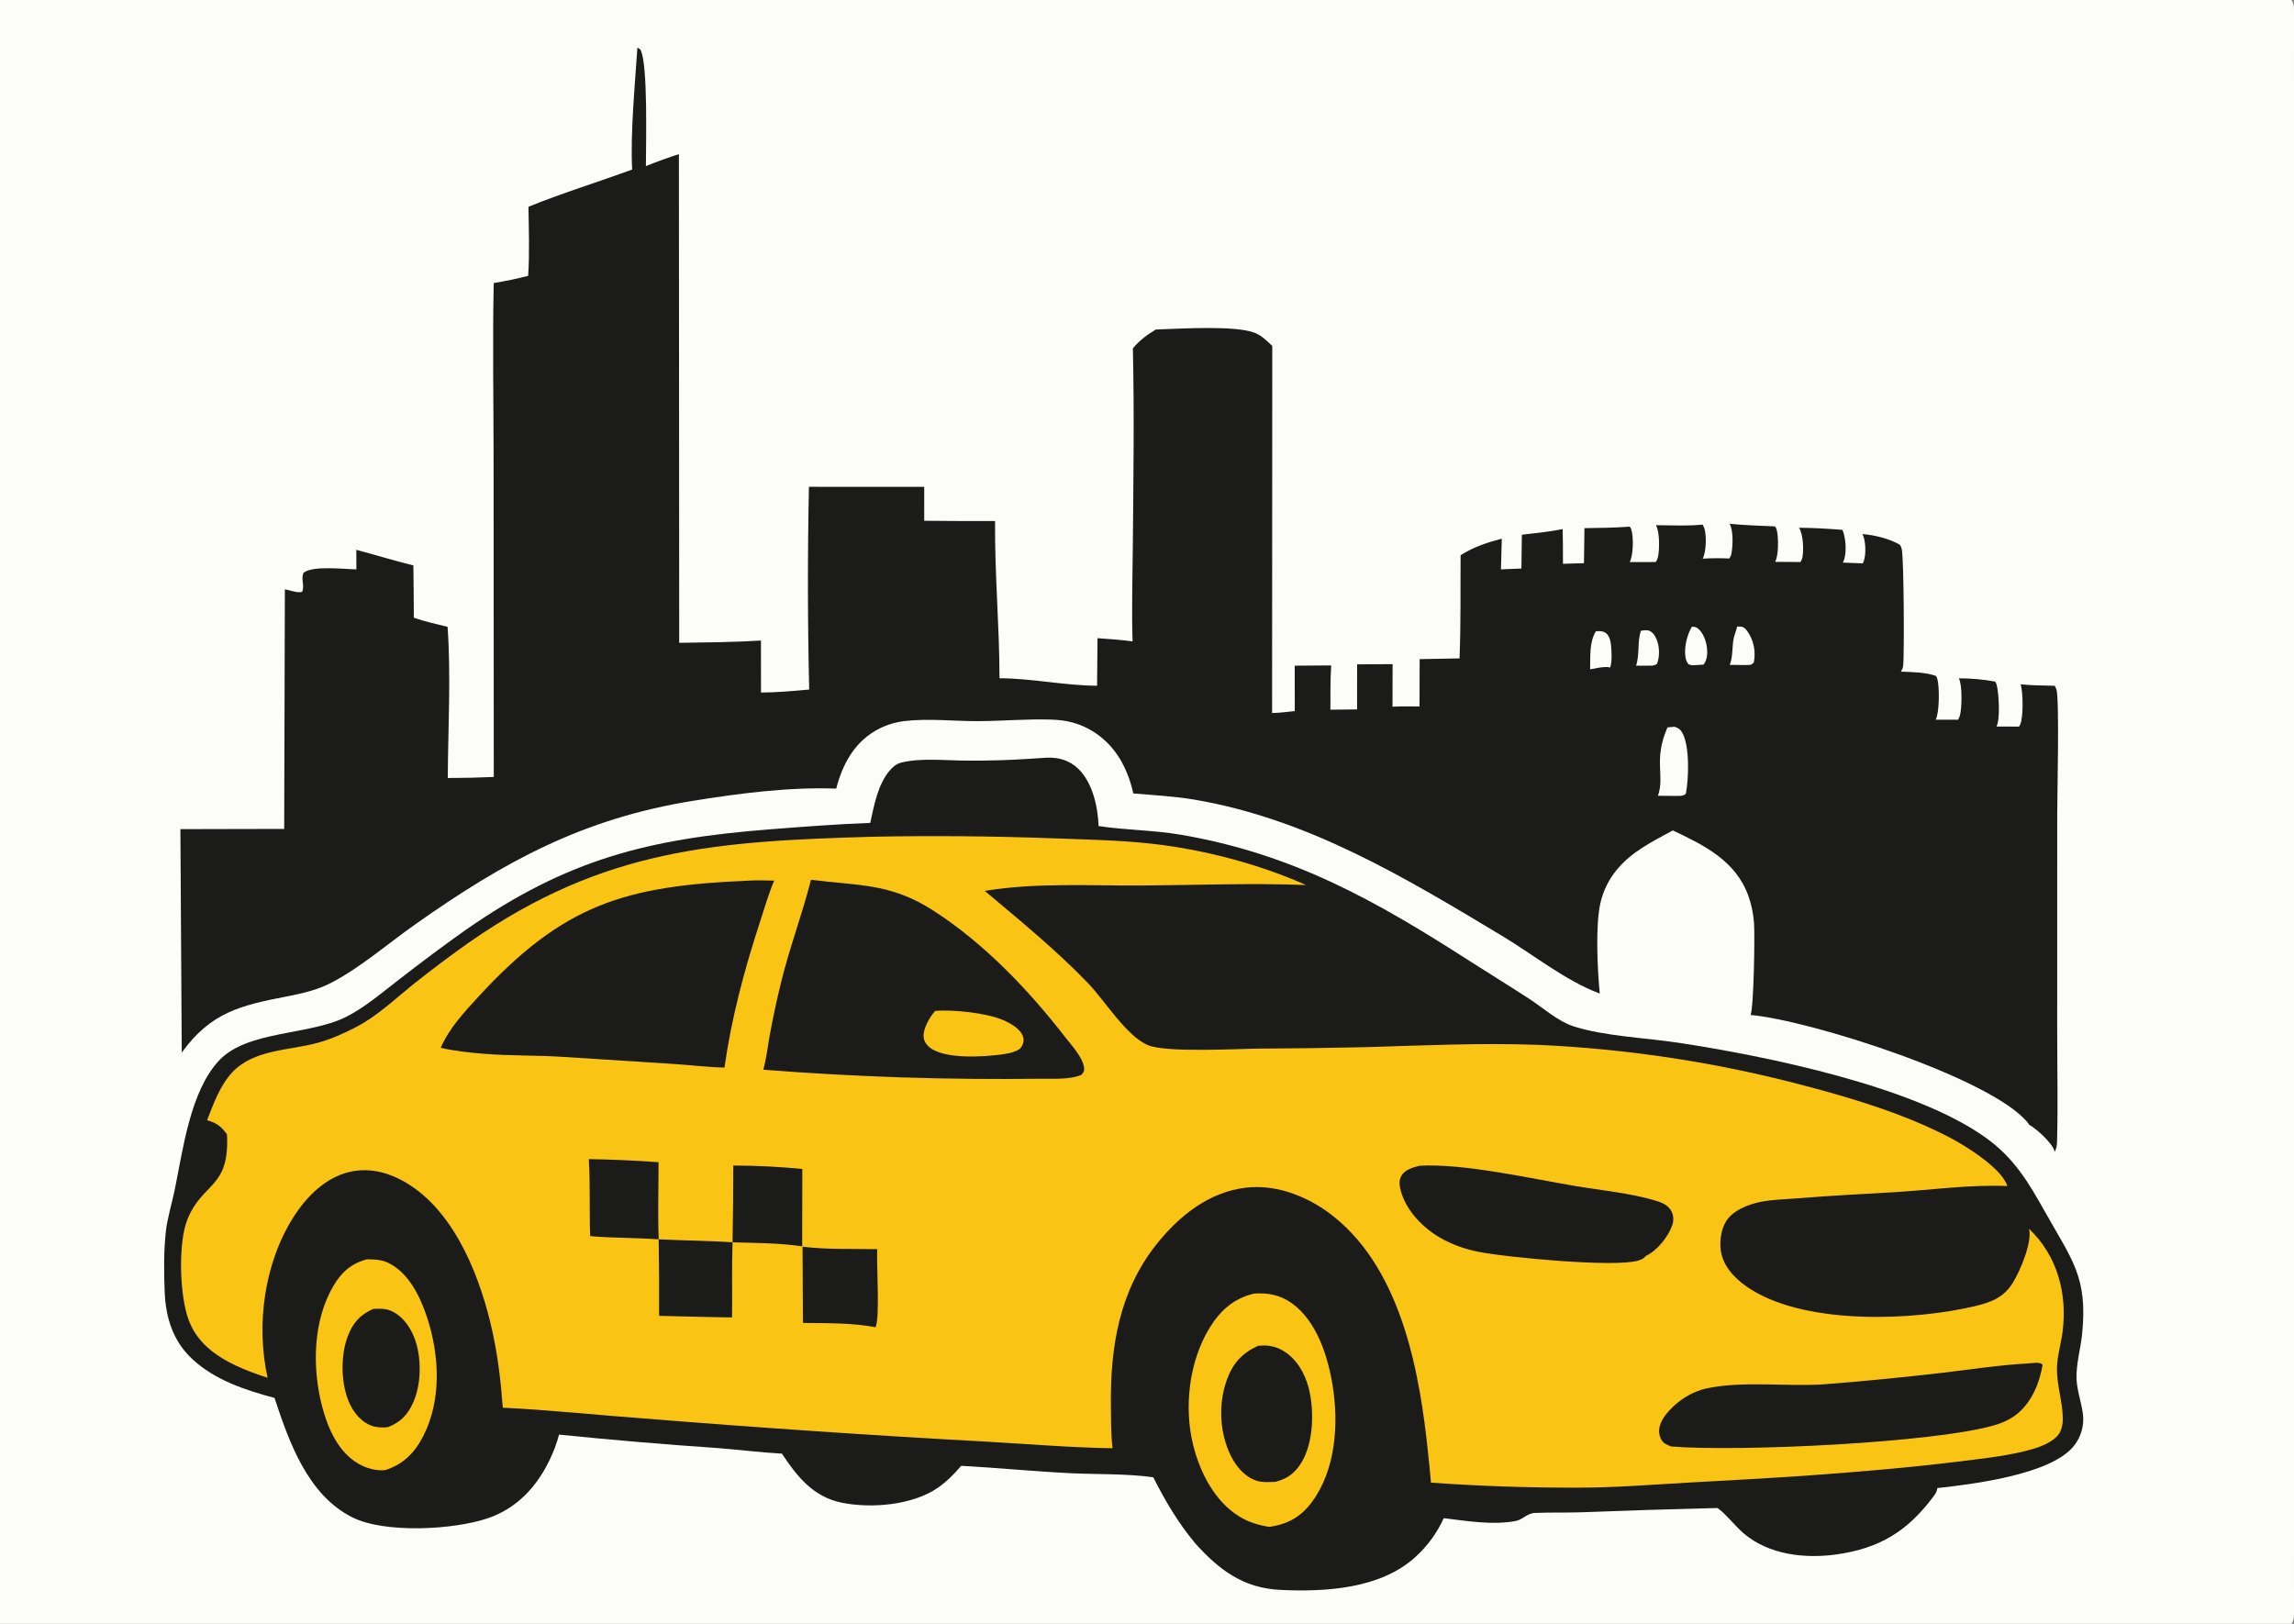
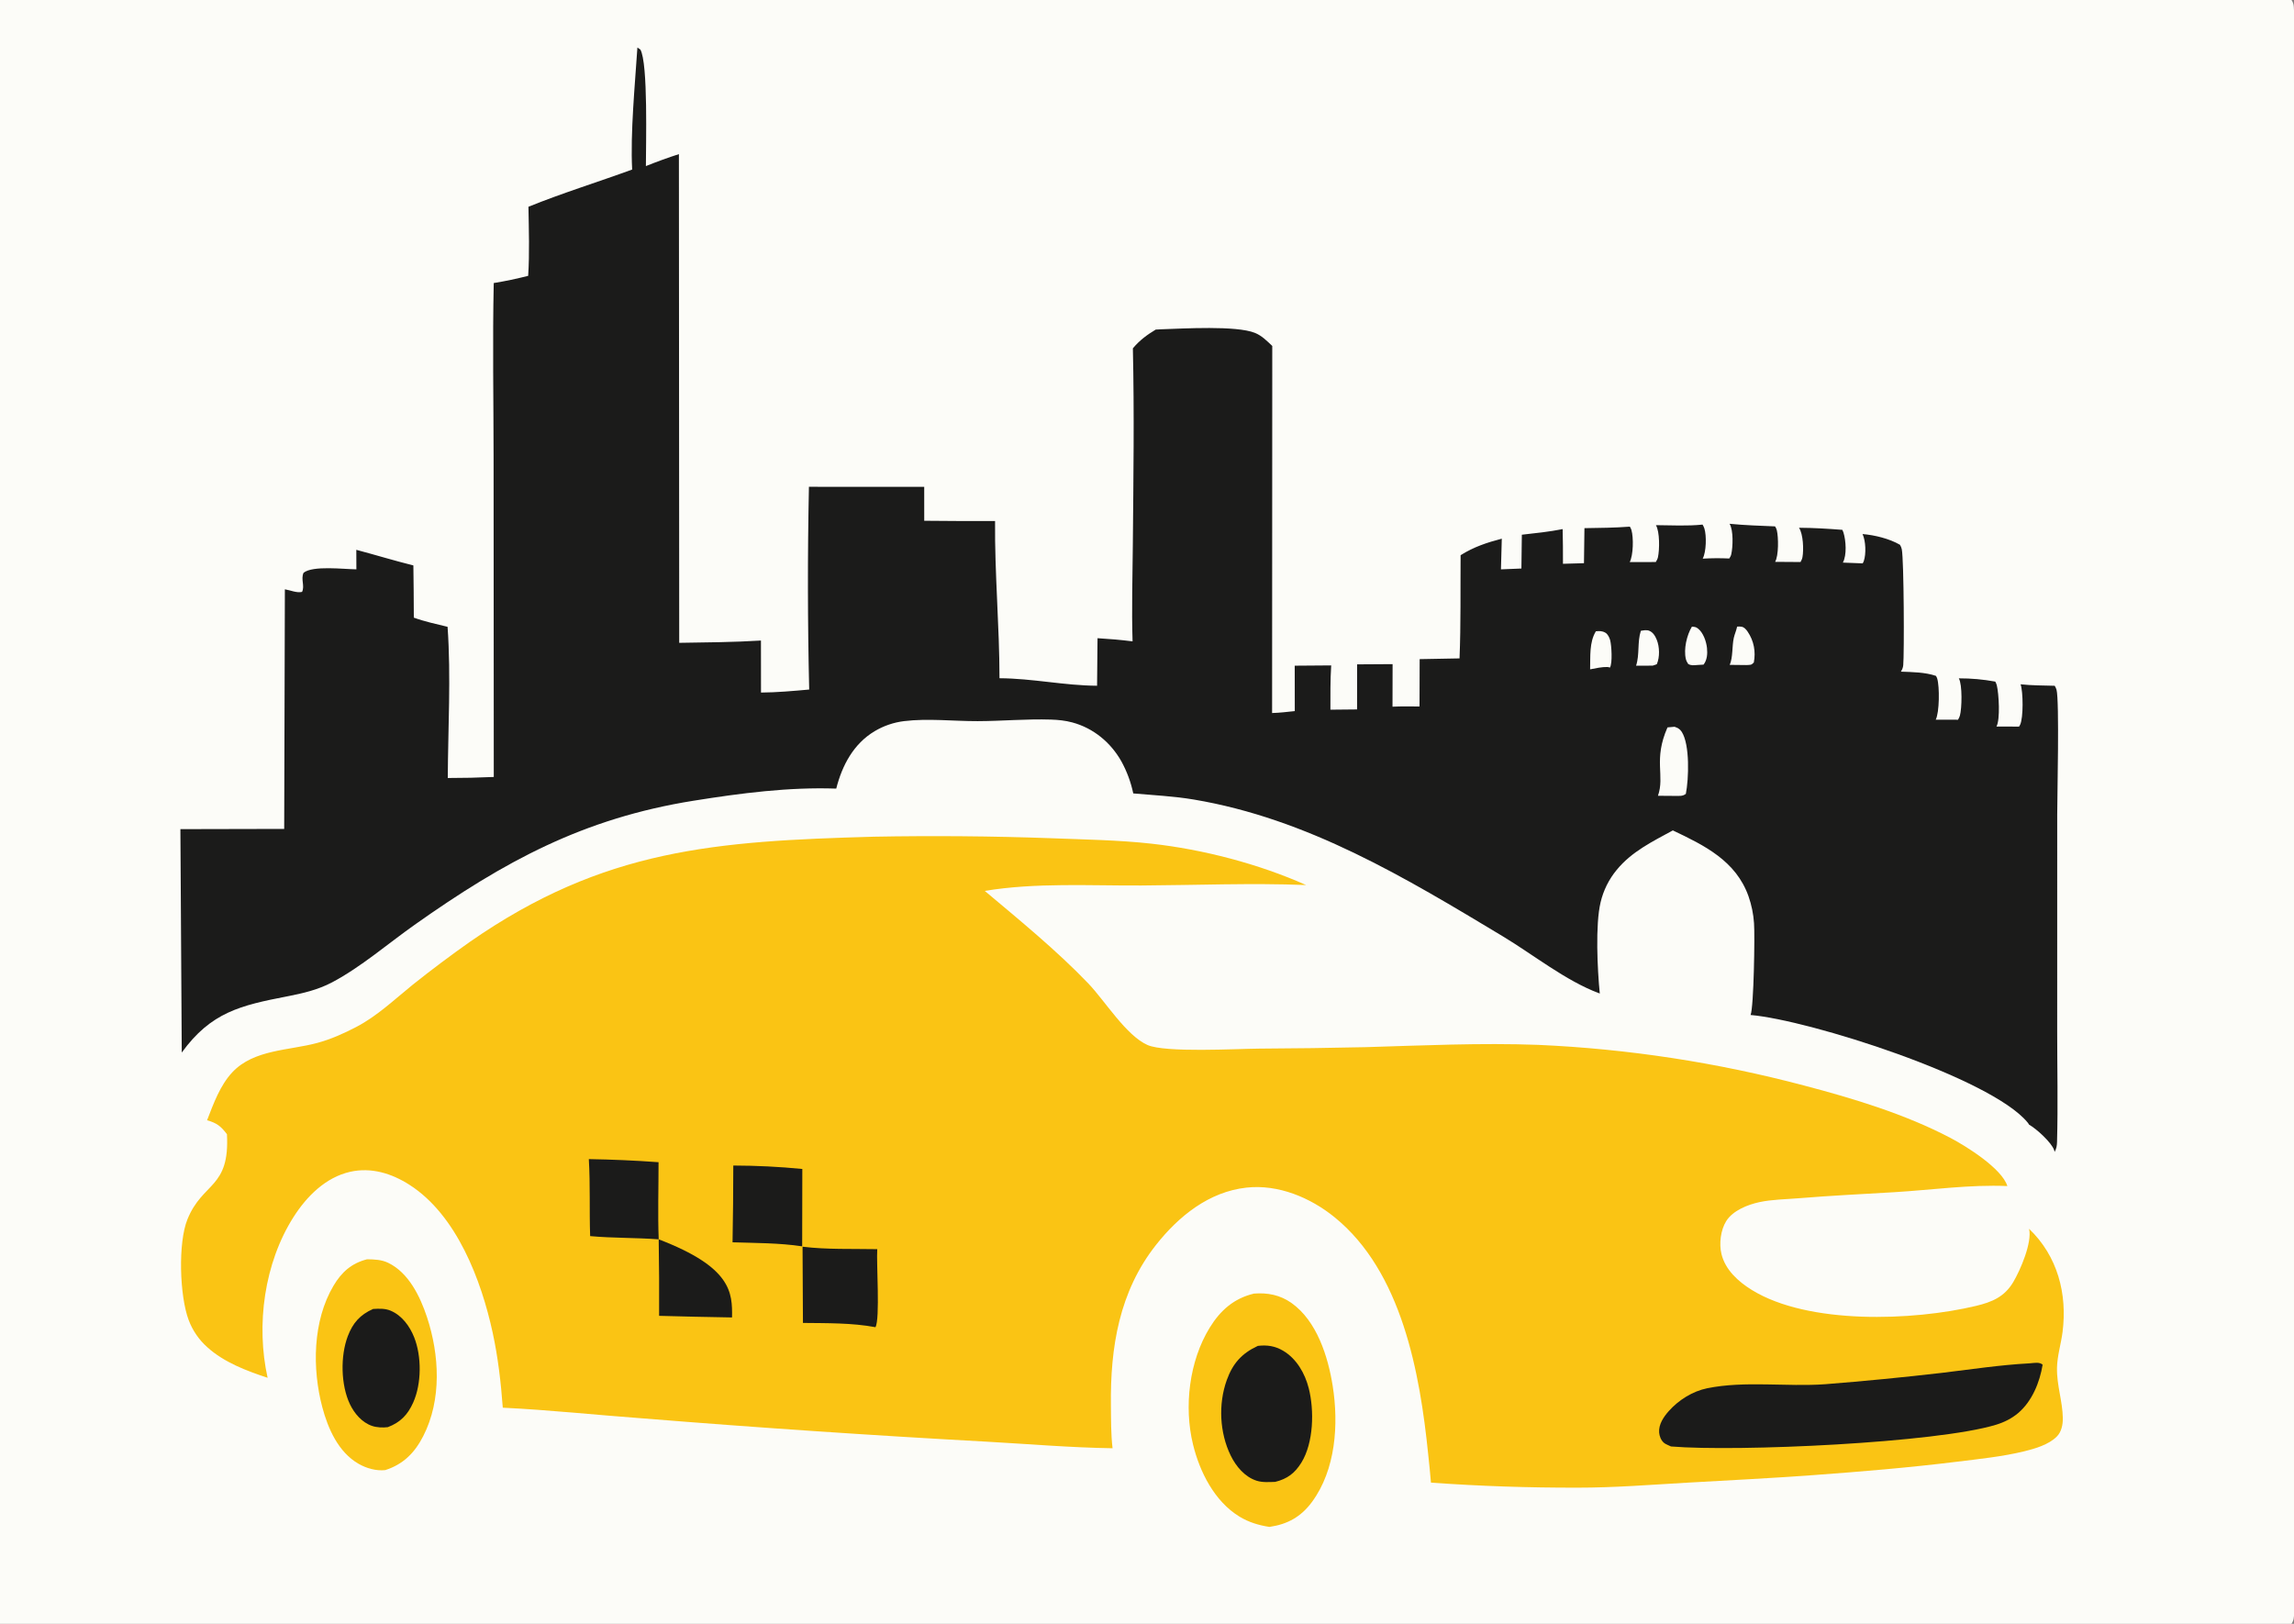
<svg xmlns="http://www.w3.org/2000/svg" width="404" height="286">
  <rect width="100%" height="100%" fill="#808080" stroke="none" />
  <path fill="#FCFCF8" d="M0 0L403.562 0C403.788 0.355 403.921 0.678 403.954 1.098C404.138 3.377 403.999 5.767 403.999 8.056L404.001 21.142L404.003 62.72L404.002 223.828L404.001 268.153L403.998 279.821C403.998 281.497 404.212 283.496 403.93 285.128C403.876 285.443 403.732 285.732 403.562 286L0 286L0 0Z" />
-   <path fill="#1B1B1A" d="M181.648 133.625Q182.998 133.515 184.35 133.448C186.368 133.36 188.289 133.898 189.785 135.298C192.408 137.752 193.339 142.017 193.476 145.492C198.245 146.215 203.089 146.194 207.876 147.007C227.643 150.364 242.206 158.59 258.812 169.254C262.318 171.505 265.891 173.688 269.375 175.963C271.791 177.54 274.311 179.837 277.059 180.743C282.359 182.49 289.917 182.801 295.61 183.663C310.952 185.986 337.276 191.343 349.862 200.487C354.732 204.026 357.229 208.22 360.11 213.369C364.849 221.84 367.72 224.863 366.683 234.981C366.422 237.525 365.581 240.443 365.707 242.968C365.807 244.959 366.527 246.917 366.806 248.89Q366.861 249.269 366.878 249.653Q366.894 250.036 366.871 250.418Q366.849 250.801 366.787 251.18Q366.725 251.558 366.625 251.928Q366.526 252.299 366.388 252.657Q366.251 253.015 366.078 253.357Q365.906 253.699 365.699 254.022Q365.492 254.345 365.253 254.645C361.218 259.749 347.311 261.422 341.171 262.094C341.184 262.644 340.77 263.221 340.45 263.648C335.922 269.69 331.037 272.68 323.556 273.76C317.937 274.572 311.528 273.873 307.058 270.053C305.736 268.923 303.832 266.569 302.658 265.74C302.591 265.693 302.522 265.648 302.454 265.602Q290.456 265.891 278.464 266.356C275.75 266.447 273.021 266.355 270.313 266.47C268.93 266.529 268.171 267.669 266.857 267.906C262.783 268.641 258.341 267.887 254.258 267.392Q253.819 268.36 253.284 269.279Q252.748 270.197 252.122 271.056Q251.496 271.915 250.786 272.706Q250.076 273.497 249.289 274.212C243.143 279.844 233.378 280.417 225.433 280.022C218.926 279.699 214.688 276.484 210.504 271.838C207.478 268.214 205.23 264.382 203.102 260.188C198.335 259.524 193.195 259.702 188.373 259.465C182.008 259.151 175.653 258.515 169.284 258.171C168.043 259.607 166.717 260.974 165.145 262.053C160.699 265.107 153.462 265.723 148.235 264.664C143.239 263.652 140.355 260.048 137.708 256.028C133.92 255.818 130.128 255.335 126.343 255.041Q112.378 254.088 98.452 252.675C98.061 254.228 97.451 255.78 96.754 257.219C94.464 261.944 90.98 265.689 85.889 267.415C79.927 269.438 67.808 270.12 62.07 267.255C54.195 263.322 50.914 253.994 48.349 246.217C43.204 244.834 37.853 243.078 33.867 239.373C30.465 236.21 29.187 232.086 29.004 227.559C28.865 224.106 28.823 220.473 29.193 217.037C29.465 214.518 30.259 212.05 30.769 209.571C32.204 202.591 33.486 192.198 38.596 186.768C43.562 181.49 54.293 182.384 60.838 179.155C64.141 177.525 67.048 175.003 69.958 172.77Q75.857 168.155 81.964 163.819C99.883 151.325 114.139 147.756 135.511 146.074C141.431 145.609 147.328 145.16 153.263 144.933C153.926 141.87 154.617 138.086 156.726 135.668C157.316 134.99 157.878 134.525 158.77 134.303C162.217 133.442 166.777 133.966 170.363 133.968Q176.012 134.009 181.648 133.625Z" />
  <path fill="#FAC414" d="M153.883 147.367Q169.492 147.077 185.094 147.634C190.971 147.868 196.935 147.946 202.783 148.595C211.89 149.607 221.67 152.155 230.018 155.88C220.37 155.499 210.658 155.904 201.005 155.961C191.941 156.013 182.386 155.423 173.427 156.913C179.563 162.07 186.113 167.422 191.657 173.207C194.575 176.252 198.327 182.396 202.098 184.057C205.246 185.443 217.763 184.724 221.723 184.692Q231.134 184.647 240.543 184.433C250.639 184.133 260.79 183.655 270.891 184.03Q282.75 184.557 294.484 186.351Q306.218 188.145 317.693 191.185C326.358 193.457 335.575 196.247 343.52 200.432C346.32 201.907 352.561 205.802 353.517 208.897C346.932 208.609 340.19 209.583 333.623 209.977C327.99 210.314 322.393 210.579 316.765 211.046C314.515 211.232 312.061 211.254 309.855 211.729C307.803 212.171 305.188 213.196 304.016 215.054C303.02 216.633 302.732 219.057 303.166 220.854C303.849 223.678 306.144 225.735 308.527 227.206C318.479 233.346 336.937 232.647 347.98 230.009C350.808 229.334 352.996 228.416 354.538 225.843C355.793 223.748 357.923 218.815 357.339 216.42C362.375 221.235 364.098 227.881 363.238 234.612C362.97 236.709 362.308 238.784 362.261 240.894C362.193 243.949 363.236 246.765 363.286 249.746C363.305 250.901 363.057 252.206 362.201 253.044C360.765 254.448 358.452 255.135 356.538 255.604C352.688 256.548 348.591 256.96 344.663 257.447C336.234 258.49 327.804 259.188 319.338 259.81C311.887 260.358 304.455 260.721 296.998 261.148C290.587 261.516 284.309 262.021 277.875 262.019C269.174 262.031 260.689 261.762 252.007 261.129C251.883 259.459 251.69 257.791 251.52 256.125C250.063 241.795 246.879 223.991 235.03 214.386C230.746 210.913 225.098 208.555 219.51 209.173C212.917 209.901 207.598 214.192 203.605 219.242C197.101 227.468 195.527 237.306 195.643 247.499C195.672 250.014 195.641 252.577 195.933 255.077C188.519 254.965 181.191 254.335 173.799 253.921Q143.487 252.26 113.228 249.819C104.999 249.216 96.793 248.332 88.547 247.934C88.215 243.463 87.71 239.083 86.759 234.692C84.768 225.5 80.433 214.006 72.123 208.684C68.984 206.674 65.379 205.547 61.661 206.388C57.335 207.368 54.009 210.717 51.697 214.347C46.535 222.458 45.055 233.357 47.13 242.668C43.403 241.436 39.456 239.95 36.5 237.275Q35.952 236.786 35.467 236.235Q34.983 235.684 34.568 235.078Q34.154 234.472 33.816 233.821Q33.477 233.17 33.221 232.482C31.63 228.243 31.33 218.89 33.013 214.752C35.705 208.129 40.491 209.361 39.97 199.764C38.89 198.348 38.185 197.796 36.468 197.308C37.604 194.384 38.761 191.136 40.95 188.821C44.722 184.831 50.889 185.035 55.858 183.695C58.272 183.044 60.559 182.02 62.77 180.863C66.469 178.926 69.473 176.027 72.701 173.424Q77.615 169.507 82.751 165.887C106.399 149.438 126.136 148.152 153.883 147.367Z" />
-   <path fill="#1B1B1A" d="M142.823 154.959C151.305 156.028 156.83 155.533 164.319 160.351C173.303 166.13 181.056 174.257 187.568 182.637C188.641 184.017 190.649 186.182 190.903 187.957C190.999 188.629 190.866 188.818 190.467 189.298C188.366 190.217 185.311 189.958 183.024 189.996Q158.69 190.31 134.428 188.405C134.993 186.378 135.226 184.165 135.605 182.09Q136.459 177.457 137.592 172.885C139.078 166.82 141.297 160.988 142.823 154.959Z" />
  <path fill="#FAC414" d="M164.714 178.038C167.992 177.79 173.762 178.41 176.715 179.683C177.909 180.198 179.748 181.227 180.162 182.569C180.361 183.216 180.262 183.748 179.927 184.324C179.492 185.072 178.496 185.268 177.723 185.49Q177.178 185.608 176.625 185.686C173.374 186.146 166.376 186.631 163.722 184.475C163.123 183.988 162.689 183.324 162.652 182.536C162.586 181.114 163.767 179.047 164.714 178.038Z" />
-   <path fill="#1B1B1A" d="M131.744 155.109C133.264 155.008 134.819 155.087 136.343 155.101C135.329 157.485 134.597 160.066 133.793 162.53C131.06 170.91 128.825 179.283 127.588 188.021C124.671 187.992 121.715 187.583 118.8 187.404L99.383 186.162C94.613 185.831 89.833 185.99 85.061 185.586C82.553 185.384 80.069 185.111 77.614 184.55C79.089 181.131 81.695 178.337 84.186 175.624C99.195 159.277 110.029 156.024 131.744 155.109Z" />
  <path fill="#1B1B1A" d="M357.358 240.125L357.535 240.112C358.286 240.058 359.149 239.853 359.732 240.355C359.226 243.467 357.869 246.805 355.425 248.877C354.289 249.84 352.949 250.503 351.53 250.937C341.099 254.131 305.972 255.734 294.288 254.763C294.104 254.685 293.927 254.603 293.747 254.519C293.491 254.4 293.219 254.282 293.006 254.091C292.518 253.654 292.239 252.935 292.192 252.293C292.09 250.878 292.979 249.557 293.876 248.549C295.621 246.587 298.075 245.037 300.661 244.51C307.304 243.156 314.669 244.289 321.443 243.798Q331.727 242.989 341.975 241.8C347.082 241.19 352.221 240.402 357.358 240.125Z" />
-   <path fill="#1B1B1A" d="M249.972 205.326C257.719 204.87 269.563 207.575 277.524 208.907C282.096 209.672 286.99 210.116 291.424 211.427C292.617 211.78 293.811 212.215 294.4 213.416C294.746 214.121 294.772 215.042 294.513 215.779C293.785 217.851 291.831 220.297 289.821 221.225C289.524 221.667 288.997 221.868 288.504 222.022C284.425 223.289 264.89 221.43 260.175 220.438Q258.532 220.108 256.956 219.537Q255.38 218.965 253.908 218.164C250.751 216.412 247.716 213.373 246.717 209.818C246.46 208.901 246.305 207.865 246.844 207.013C247.491 205.99 248.875 205.606 249.972 205.326Z" />
  <path fill="#1B1B1A" d="M141.339 219.58C145.603 220.102 150.185 219.931 154.495 220.014C154.322 222.466 155.016 232.291 154.178 233.756C150.09 232.98 145.574 233.055 141.409 233.004L141.339 219.58Z" />
-   <path fill="#1B1B1A" d="M116.004 218.282C120.331 218.5 124.692 218.51 129.009 218.805C128.852 223.2 128.987 227.636 128.92 232.04Q122.498 231.934 116.077 231.756Q116.114 225.019 116.004 218.282Z" />
+   <path fill="#1B1B1A" d="M116.004 218.282C128.852 223.2 128.987 227.636 128.92 232.04Q122.498 231.934 116.077 231.756Q116.114 225.019 116.004 218.282Z" />
  <path fill="#1B1B1A" d="M103.698 204.152C107.812 204.224 111.875 204.393 115.978 204.698C115.983 209.21 115.832 213.777 116.004 218.282C111.985 217.978 107.938 218.079 103.932 217.714C103.776 213.204 103.968 208.646 103.698 204.152Z" />
  <path fill="#1B1B1A" d="M129.141 205.283Q135.234 205.295 141.298 205.887L141.272 219.514C137.236 218.91 133.086 218.934 129.009 218.805Q129.135 212.045 129.141 205.283Z" />
  <path fill="#FAC414" d="M220.832 227.839C223.247 227.649 225.457 228.082 227.454 229.498C231.916 232.663 233.884 238.936 234.702 244.1C235.774 250.859 235.246 258.875 231.031 264.566C229.102 267.17 226.73 268.472 223.561 268.93C221.677 268.647 219.892 268.103 218.261 267.103C213.891 264.422 211.291 259.265 210.107 254.421C208.479 247.762 209.425 239.705 213.06 233.815C214.943 230.764 217.317 228.682 220.832 227.839Z" />
  <path fill="#1B1B1A" d="M221.52 237.048C223.147 236.848 224.568 237.07 225.989 237.913C228.352 239.315 229.821 241.902 230.484 244.506C231.479 248.414 231.342 254.123 229.197 257.595C228.037 259.473 226.703 260.474 224.581 261C223.501 261.036 222.338 261.129 221.295 260.792C219.208 260.118 217.667 258.262 216.736 256.353C214.78 252.343 214.54 247.299 216.038 243.103C217.098 240.135 218.687 238.364 221.52 237.048Z" />
  <path fill="#FAC414" d="M64.644 221.796C65.943 221.813 67.203 221.853 68.393 222.433C71.968 224.172 73.989 228.336 75.186 231.951C77.395 238.622 77.817 246.534 74.537 252.942C73.025 255.895 71.015 257.91 67.841 258.928C66.211 259.093 64.528 258.612 63.124 257.801C59.596 255.763 57.778 251.662 56.771 247.878C54.962 241.085 55.055 232.651 58.74 226.447C60.176 224.03 61.918 222.495 64.644 221.796Z" />
  <path fill="#1B1B1A" d="M65.707 230.545C66.78 230.486 67.823 230.43 68.831 230.864C70.803 231.713 72.159 233.582 72.934 235.522C74.274 238.877 74.257 243.694 72.773 247.015C71.799 249.194 70.522 250.511 68.303 251.362C67.421 251.475 66.35 251.43 65.504 251.137C63.74 250.527 62.402 248.95 61.621 247.309C60.016 243.935 59.929 238.839 61.243 235.358C62.136 232.994 63.418 231.562 65.707 230.545Z" />
  <path fill="#1B1B1A" d="M112.254 8.375L112.772 8.723C114.164 11.086 113.74 25.739 113.75 29.251C115.672 28.485 117.592 27.78 119.563 27.146L119.617 113.22C124.403 113.144 129.235 113.118 134.012 112.817L134.021 121.979C136.862 121.959 139.681 121.701 142.508 121.448Q142.089 103.594 142.463 85.739L162.765 85.748L162.768 91.722Q169.005 91.789 175.242 91.766C175.158 100.987 176.017 110.215 176.023 119.458C181.808 119.482 187.471 120.751 193.208 120.778L193.286 112.404C195.356 112.529 197.401 112.697 199.458 112.962C199.282 107.28 199.455 101.537 199.505 95.851C199.606 84.381 199.769 72.816 199.513 61.351C200.674 59.959 201.996 58.974 203.534 58.05Q204.012 58.017 204.49 57.998C208.447 57.87 217.718 57.308 221.008 58.63C222.216 59.116 223.129 60.053 224.06 60.931L224.031 125.585C225.368 125.547 226.696 125.387 228.025 125.245Q228 121.245 228.015 117.246L234.438 117.197C234.272 119.792 234.305 122.397 234.302 124.996L238.996 124.95Q238.98 120.98 239.005 117.011L245.252 116.972L245.236 124.467C246.809 124.386 248.416 124.437 249.993 124.431L250.017 116.091L257.042 115.962C257.286 109.927 257.182 103.828 257.229 97.786C259.561 96.324 261.84 95.567 264.483 94.876Q264.423 97.579 264.335 100.281L267.938 100.132L268.015 94.178C270.418 93.904 272.828 93.664 275.202 93.19C275.265 95.224 275.247 97.264 275.255 99.299L278.956 99.194L279.039 93.023C281.706 92.981 284.372 92.961 287.033 92.757C287.15 92.945 287.254 93.142 287.316 93.355C287.698 94.669 287.655 97.767 287.014 99.001L291.602 98.989C291.777 98.721 291.922 98.431 291.99 98.116C292.27 96.812 292.321 93.649 291.625 92.495C294.337 92.513 297.141 92.678 299.838 92.396C299.973 92.615 300.087 92.84 300.164 93.086C300.562 94.361 300.495 97.206 299.866 98.394C301.44 98.304 302.971 98.291 304.546 98.368C304.702 98.138 304.836 97.891 304.897 97.618C305.182 96.342 305.303 93.397 304.597 92.254C307.252 92.515 309.943 92.599 312.608 92.712C312.753 92.928 312.857 93.136 312.919 93.392C313.215 94.603 313.263 97.881 312.615 98.958L317.092 98.989C317.252 98.719 317.382 98.429 317.438 98.117C317.672 96.823 317.57 94.069 316.827 92.955C319.388 92.965 321.911 93.121 324.462 93.32C324.536 93.475 324.606 93.633 324.657 93.798C325.093 95.208 325.268 97.77 324.553 99.09L328.039 99.225C328.121 99.074 328.175 98.992 328.23 98.837C328.672 97.583 328.581 95.248 328.016 94.06C330.152 94.242 332.747 94.871 334.602 95.95C334.761 96.21 334.864 96.441 334.926 96.741C335.309 98.618 335.366 115.198 335.183 117.151C335.143 117.582 334.998 117.932 334.767 118.295C336.794 118.377 339.01 118.385 340.944 119.041C341.024 119.18 341.109 119.335 341.157 119.488C341.603 120.905 341.561 125.513 340.903 126.756L344.826 126.765C344.967 126.537 345.089 126.3 345.162 126.041C345.52 124.772 345.612 120.566 344.971 119.477C347.145 119.47 349.255 119.661 351.392 120.049C351.501 120.253 351.605 120.47 351.66 120.695C352.024 122.176 352.288 126.742 351.6 127.961L355.58 127.975C355.661 127.849 355.691 127.811 355.762 127.662C356.361 126.421 356.306 121.824 355.848 120.523C357.823 120.744 359.865 120.721 361.853 120.785C361.989 121.002 362.106 121.229 362.175 121.477C362.703 123.395 362.301 140.326 362.3 143.43L362.296 181.705C362.293 188.155 362.449 194.651 362.268 201.096C362.249 201.779 362.18 202.278 361.84 202.888C361.815 202.76 361.812 202.727 361.767 202.59C361.335 201.256 358.61 198.777 357.348 198.089C357.263 197.928 357.171 197.805 357.054 197.664C350.557 189.822 318.672 179.666 308.3 178.768C308.866 177.378 309.064 164.752 308.905 162.611Q308.742 160.172 307.936 157.864C305.714 151.607 300.19 148.913 294.606 146.259C291.012 148.222 287.38 149.972 284.726 153.205Q284.211 153.825 283.771 154.501Q283.331 155.176 282.972 155.898Q282.613 156.62 282.339 157.379Q282.066 158.137 281.882 158.922C280.937 162.876 281.322 170.795 281.741 174.983L281.587 174.927C275.761 172.756 270.039 168.147 264.656 164.909C247.468 154.572 230.331 144.192 210.215 140.817C206.705 140.228 203.123 140.059 199.58 139.743Q199.269 138.266 198.745 136.85Q198.221 135.434 197.495 134.11C195.619 130.772 192.568 128.243 188.846 127.24C187.611 126.907 186.36 126.78 185.085 126.739C180.798 126.6 176.462 127.003 172.165 127.014C167.913 127.024 163.417 126.496 159.203 127.012Q157.832 127.18 156.525 127.629Q155.218 128.077 154.032 128.786C150.309 131.01 148.308 134.812 147.272 138.896C138.93 138.599 130.426 139.708 122.195 141.021C102.693 144.13 88.818 151.712 72.999 162.898C68.312 166.213 63.549 170.339 58.494 173.013C55.965 174.351 53.311 174.955 50.525 175.497C42.381 177.082 37.163 178.273 32.009 185.384L31.77 146.035L50.05 145.995L50.169 103.794C51.109 103.946 52.27 104.476 53.195 104.249C53.716 103.186 52.939 102.024 53.459 100.885C55.065 99.57 60.532 100.253 62.764 100.277L62.751 96.839C66.11 97.73 69.426 98.748 72.8 99.588C72.866 102.651 72.85 105.719 72.88 108.783C74.801 109.483 76.838 109.911 78.823 110.4C79.441 119.146 78.904 128.245 78.859 137.028Q82.911 137.031 86.959 136.845L86.927 80.715C86.918 70.434 86.734 60.128 86.953 49.851C89.007 49.522 91.001 49.096 93.017 48.584C93.275 44.567 93.133 40.444 93.065 36.418C99.04 33.996 105.269 32.077 111.33 29.862C111.001 23.346 111.82 14.997 112.254 8.375Z" />
  <path fill="#FCFCF8" d="M293.666 128.116L294.905 128.003C295.454 128.194 295.844 128.387 296.168 128.889C297.63 131.148 297.414 137.19 296.898 139.819C296.301 140.299 295.687 140.161 294.937 140.181L291.985 140.159C293.235 136.61 291.131 133.849 293.666 128.116Z" />
  <path fill="#FCFCF8" d="M305.922 110.369C306.208 110.335 306.436 110.338 306.718 110.387C307.188 110.468 307.525 110.877 307.789 111.265C308.887 112.881 309.232 114.786 308.869 116.686C308.406 117.19 308.225 117.088 307.562 117.134L304.625 117.103C305.209 115.748 305.014 113.854 305.337 112.37C305.477 111.725 305.756 111.134 305.897 110.487L305.922 110.369Z" />
  <path fill="#FCFCF8" d="M281.056 111.183C281.714 111.141 282.144 111.1 282.736 111.444C283.154 111.686 283.449 112.314 283.568 112.762C283.814 113.682 284 116.805 283.531 117.575L283.136 117.476C282.094 117.451 281.057 117.696 280.038 117.887C280.103 115.682 279.863 113.121 281.056 111.183Z" />
  <path fill="#FCFCF8" d="M297.965 110.369C298.421 110.418 298.637 110.394 299.01 110.684C299.968 111.426 300.494 112.954 300.621 114.128C300.729 115.135 300.647 116.259 300.015 117.059L298.903 117.125C298.311 117.171 297.849 117.253 297.314 116.947C297.133 116.675 296.976 116.393 296.899 116.071C296.485 114.334 297.064 111.863 297.965 110.369Z" />
  <path fill="#FCFCF8" d="M288.97 111.104C289.422 111.032 289.967 110.916 290.408 111.08C291.112 111.344 291.505 112.021 291.773 112.682C292.28 113.93 292.324 115.746 291.784 116.984L291.063 117.238L288.131 117.249C288.778 115.305 288.323 113.129 288.97 111.104Z" />
</svg>